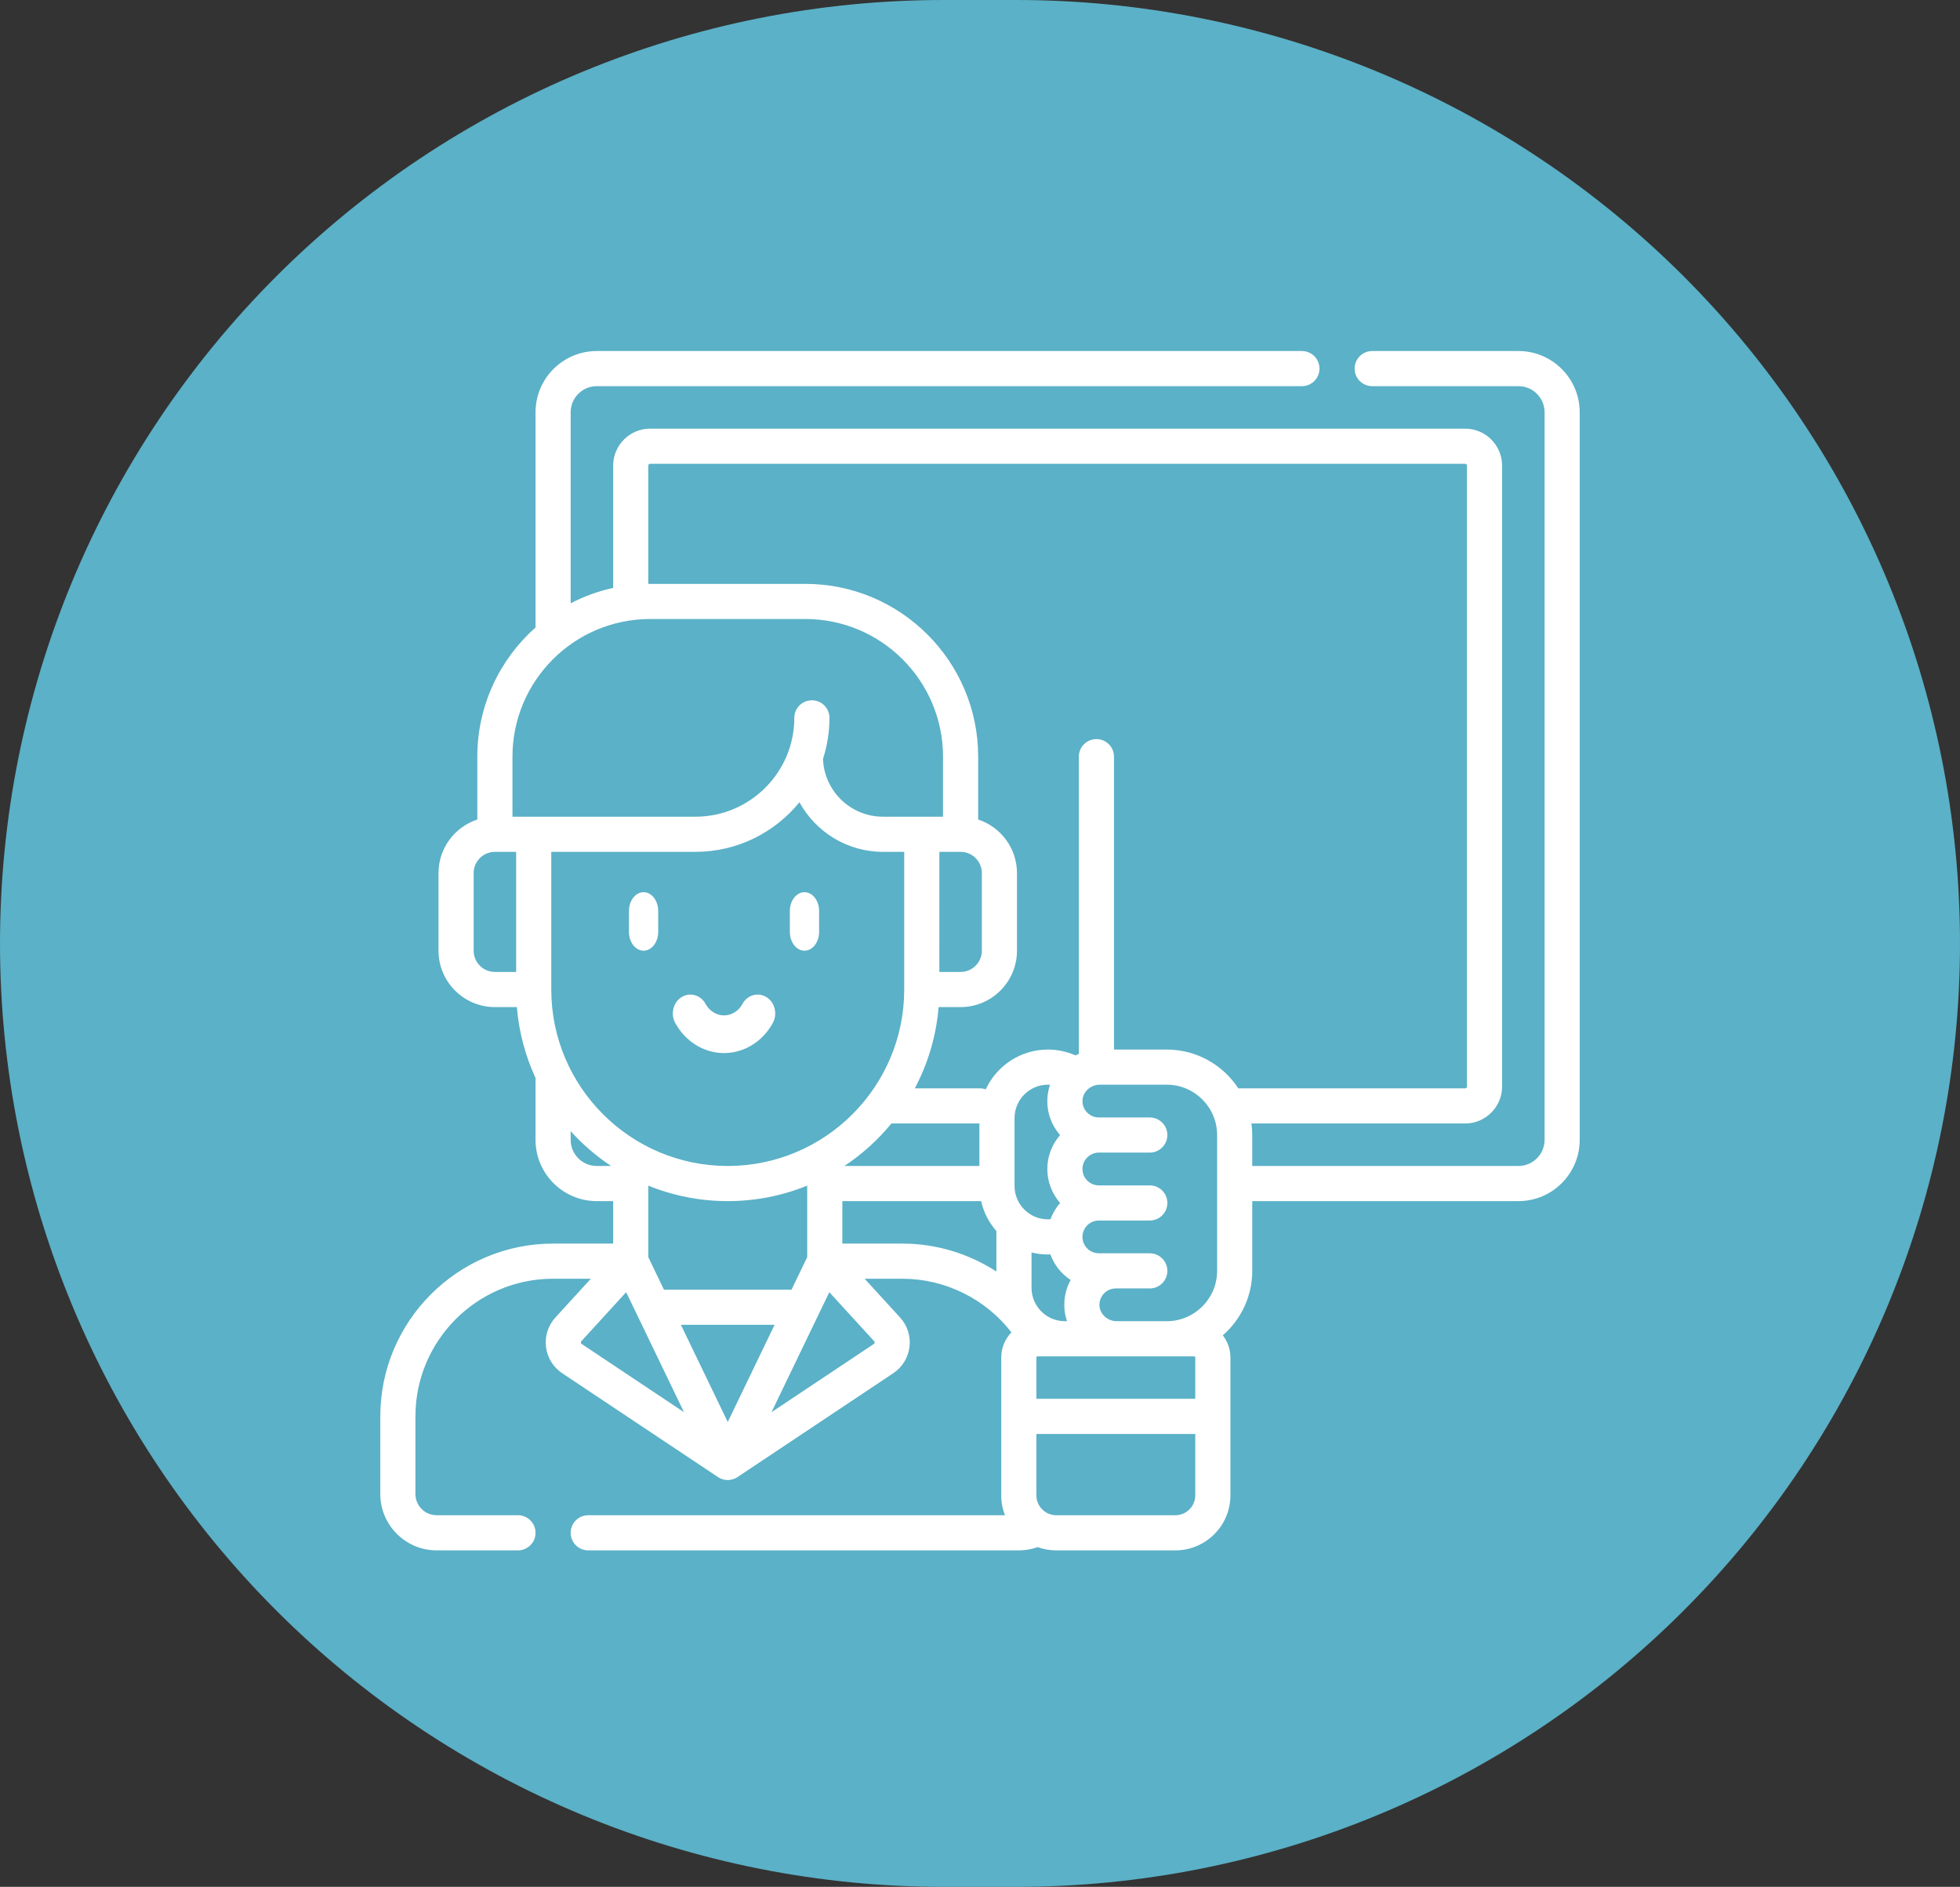
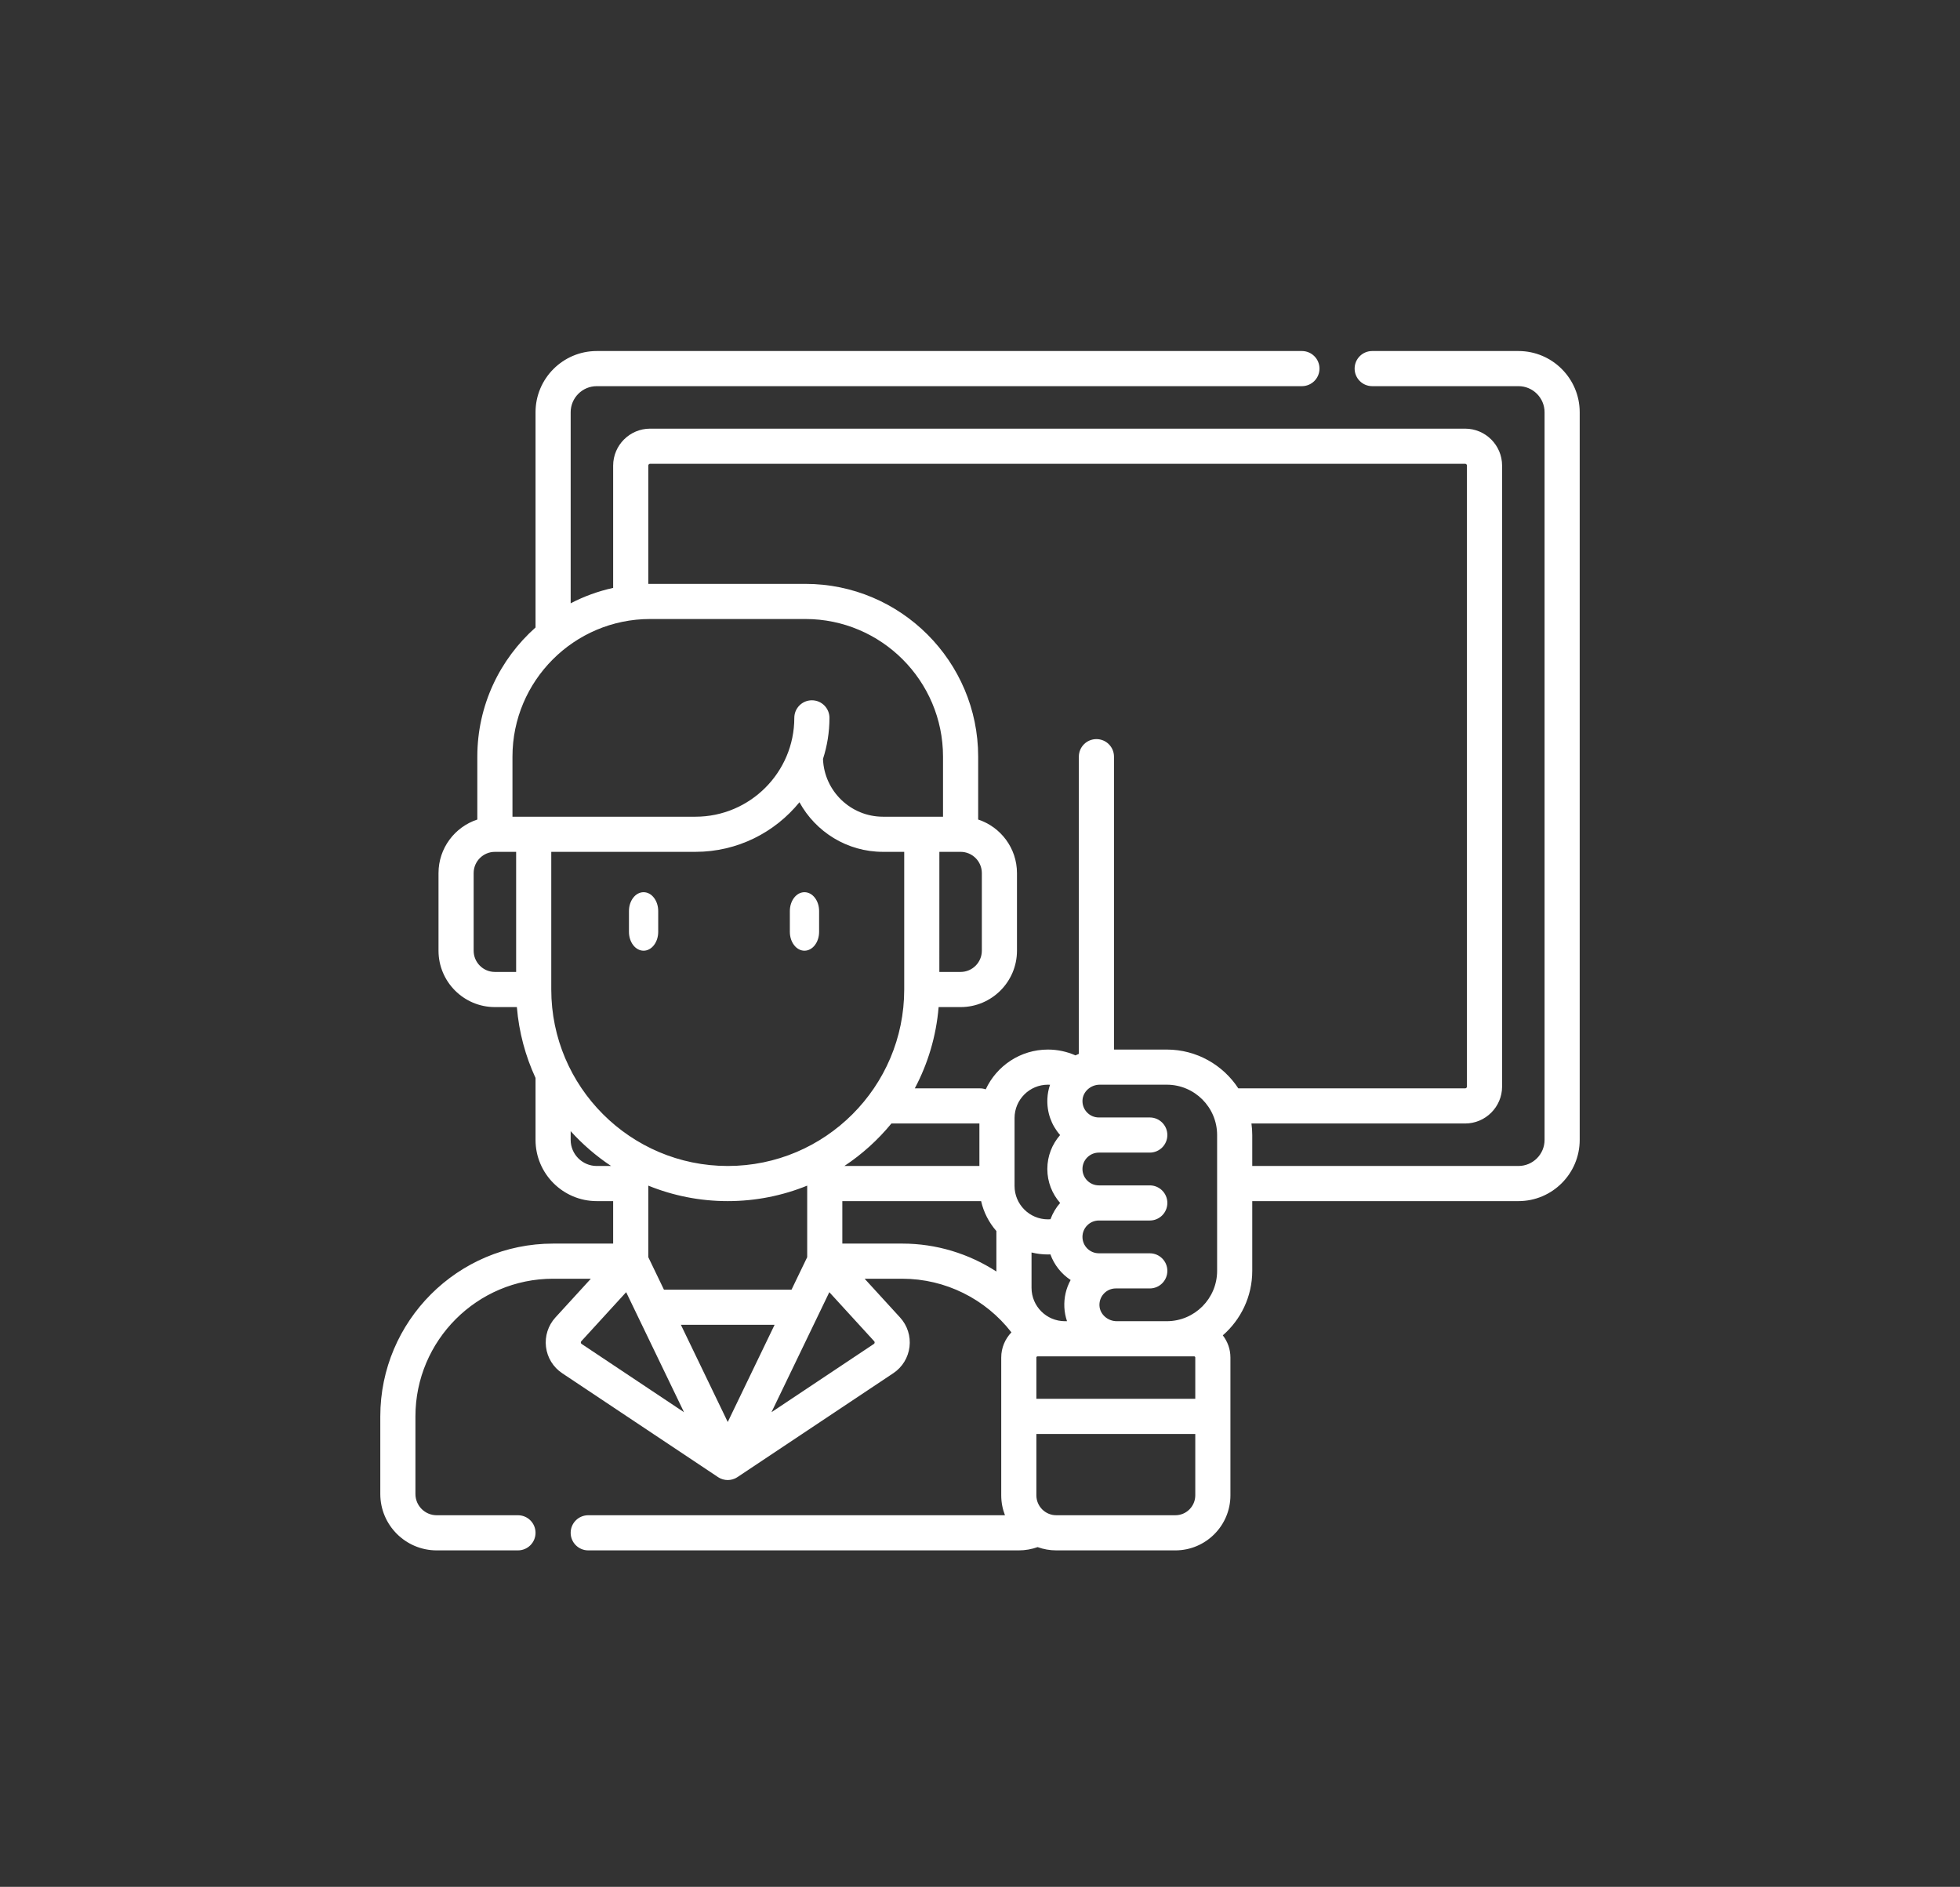
<svg xmlns="http://www.w3.org/2000/svg" width="134px" height="129.006px" viewBox="0 0 134 129.006" version="1.1">
  <rect x="0" y="0" width="134" height="129.006" fill="#333333" stroke="none" />
  <g id="Group-8">
-     <path d="M64.502 0L69.498 0Q71.081 0 72.663 0.078Q74.244 0.155 75.82 0.311Q77.396 0.466 78.962 0.698Q80.529 0.93 82.082 1.239Q83.635 1.548 85.171 1.933Q86.707 2.318 88.222 2.777Q89.737 3.237 91.228 3.771Q92.719 4.304 94.182 4.91Q95.645 5.516 97.076 6.193Q98.507 6.87 99.904 7.616Q101.3 8.363 102.659 9.177Q104.017 9.991 105.333 10.871Q106.65 11.75 107.922 12.694Q109.194 13.637 110.418 14.641Q111.642 15.646 112.815 16.709Q113.988 17.773 115.108 18.892Q116.227 20.012 117.291 21.185Q118.354 22.358 119.359 23.582Q120.363 24.806 121.306 26.078Q122.25 27.35 123.129 28.667Q124.009 29.983 124.823 31.341Q125.637 32.7 126.384 34.096Q127.13 35.492 127.807 36.924Q128.484 38.355 129.09 39.818Q129.696 41.281 130.229 42.772Q130.763 44.263 131.223 45.778Q131.682 47.293 132.067 48.829Q132.452 50.365 132.761 51.918Q133.07 53.471 133.302 55.038Q133.534 56.604 133.689 58.18Q133.845 59.756 133.922 61.337Q134 62.919 134 64.502L134 64.504Q134 66.088 133.922 67.669Q133.845 69.251 133.689 70.826Q133.534 72.402 133.302 73.969Q133.07 75.535 132.761 77.088Q132.452 78.641 132.067 80.177Q131.682 81.713 131.223 83.228Q130.763 84.743 130.229 86.234Q129.696 87.725 129.09 89.188Q128.484 90.651 127.807 92.082Q127.13 93.514 126.384 94.91Q125.637 96.307 124.823 97.665Q124.009 99.023 123.129 100.34Q122.25 101.656 121.306 102.928Q120.363 104.2 119.359 105.424Q118.354 106.648 117.291 107.821Q116.227 108.994 115.108 110.114Q113.988 111.234 112.815 112.297Q111.642 113.36 110.418 114.365Q109.194 115.369 107.922 116.313Q106.65 117.256 105.333 118.136Q104.017 119.015 102.659 119.829Q101.3 120.643 99.904 121.39Q98.507 122.136 97.076 122.813Q95.645 123.49 94.182 124.096Q92.719 124.702 91.228 125.236Q89.737 125.769 88.222 126.229Q86.707 126.688 85.171 127.073Q83.635 127.458 82.082 127.767Q80.529 128.076 78.962 128.308Q77.396 128.54 75.82 128.696Q74.244 128.851 72.663 128.929Q71.081 129.006 69.498 129.006L64.502 129.006Q62.919 129.006 61.337 128.929Q59.756 128.851 58.18 128.696Q56.604 128.54 55.038 128.308Q53.471 128.076 51.918 127.767Q50.365 127.458 48.829 127.073Q47.293 126.688 45.778 126.229Q44.263 125.769 42.772 125.236Q41.281 124.702 39.818 124.096Q38.355 123.49 36.924 122.813Q35.492 122.136 34.096 121.39Q32.7 120.643 31.341 119.829Q29.983 119.015 28.667 118.136Q27.35 117.256 26.078 116.313Q24.806 115.369 23.582 114.365Q22.358 113.36 21.185 112.297Q20.012 111.234 18.892 110.114Q17.773 108.994 16.709 107.821Q15.646 106.648 14.641 105.424Q13.637 104.2 12.694 102.928Q11.75 101.656 10.871 100.34Q9.991 99.023 9.177 97.665Q8.363 96.307 7.616 94.91Q6.87 93.514 6.193 92.082Q5.516 90.651 4.91 89.188Q4.304 87.725 3.771 86.234Q3.237 84.743 2.777 83.228Q2.318 81.713 1.933 80.177Q1.548 78.641 1.239 77.088Q0.93 75.535 0.698 73.969Q0.466 72.402 0.311 70.826Q0.155 69.251 0.078 67.669Q0 66.088 0 64.504L0 64.502Q0 62.919 0.078 61.337Q0.155 59.756 0.311 58.18Q0.466 56.604 0.698 55.038Q0.93 53.471 1.239 51.918Q1.548 50.365 1.933 48.829Q2.318 47.293 2.777 45.778Q3.237 44.263 3.771 42.772Q4.304 41.281 4.91 39.818Q5.516 38.355 6.193 36.924Q6.87 35.492 7.616 34.096Q8.363 32.7 9.177 31.341Q9.991 29.983 10.871 28.667Q11.75 27.35 12.694 26.078Q13.637 24.806 14.641 23.582Q15.646 22.358 16.709 21.185Q17.773 20.012 18.892 18.892Q20.012 17.773 21.185 16.709Q22.358 15.646 23.582 14.641Q24.806 13.637 26.078 12.694Q27.35 11.75 28.667 10.871Q29.983 9.991 31.341 9.177Q32.7 8.363 34.096 7.616Q35.492 6.87 36.924 6.193Q38.355 5.516 39.818 4.91Q41.281 4.304 42.772 3.771Q44.263 3.237 45.778 2.777Q47.293 2.318 48.829 1.933Q50.365 1.548 51.918 1.239Q53.471 0.93 55.038 0.698Q56.604 0.466 58.18 0.311Q59.756 0.155 61.337 0.078Q62.919 0 64.502 0Z" id="Rectangle" fill="#5BB1C7" fill-rule="evenodd" stroke="none" />
    <path d="M103.814 24L93.813 24C93.15 24 92.612 24.538 92.612 25.201C92.612 25.864 93.15 26.402 93.813 26.402L103.814 26.402C104.798 26.402 105.598 27.203 105.598 28.186L105.598 77.935C105.598 78.918 104.798 79.718 103.814 79.718L85.613 79.718L85.613 77.603C85.613 77.335 85.594 77.072 85.558 76.814L100.166 76.814C101.559 76.814 102.694 75.68 102.694 74.287L102.694 31.834C102.694 30.441 101.559 29.307 100.166 29.307L44.447 29.307C43.053 29.307 41.92 30.441 41.92 31.834L41.92 40.195C40.896 40.419 39.922 40.776 39.015 41.248L39.015 28.186C39.015 27.203 39.815 26.402 40.799 26.402L89.008 26.402C89.672 26.402 90.21 25.864 90.21 25.201C90.21 24.538 89.672 24 89.008 24L40.799 24C38.491 24 36.613 25.878 36.613 28.186L36.613 42.901C34.174 45.067 32.633 48.223 32.633 51.734L32.633 56.032C31.094 56.538 29.98 57.988 29.98 59.693L29.98 65C29.98 67.125 31.709 68.855 33.834 68.855L35.337 68.855C35.479 70.572 35.922 72.205 36.613 73.701L36.613 77.935C36.613 80.243 38.491 82.121 40.799 82.121L41.92 82.121L41.92 85.025L37.814 85.025C31.3 85.025 26 90.325 26 96.839L26 102.146C26 104.271 27.729 106 29.855 106L35.412 106C36.075 106 36.613 105.462 36.613 104.799C36.613 104.135 36.075 103.598 35.412 103.598L29.855 103.598C29.054 103.598 28.402 102.946 28.402 102.146L28.402 96.839C28.402 91.649 32.624 87.427 37.814 87.427L40.395 87.427L37.971 90.078C37.473 90.623 37.239 91.356 37.328 92.089C37.417 92.822 37.82 93.478 38.435 93.887L49.069 100.977C49.071 100.978 49.072 100.979 49.074 100.98L49.088 100.989C49.092 100.992 49.097 100.994 49.101 100.997C49.116 101.006 49.13 101.014 49.145 101.023C49.172 101.039 49.199 101.054 49.226 101.068C49.236 101.072 49.245 101.078 49.255 101.082C49.266 101.087 49.278 101.091 49.289 101.096C49.318 101.108 49.347 101.118 49.376 101.128C49.39 101.133 49.403 101.139 49.417 101.143C49.425 101.145 49.433 101.146 49.44 101.148C49.472 101.157 49.504 101.163 49.536 101.169C49.556 101.173 49.576 101.177 49.596 101.18C49.644 101.187 49.693 101.19 49.741 101.191C49.745 101.191 49.749 101.191 49.753 101.191L49.754 101.191L49.755 101.191C49.759 101.191 49.763 101.191 49.767 101.191C49.815 101.19 49.864 101.187 49.911 101.18C49.932 101.177 49.952 101.173 49.972 101.169C50.004 101.163 50.036 101.157 50.068 101.148C50.075 101.146 50.083 101.145 50.091 101.143C50.105 101.139 50.118 101.133 50.132 101.128C50.161 101.118 50.19 101.108 50.218 101.096C50.23 101.091 50.242 101.087 50.253 101.082C50.263 101.077 50.272 101.072 50.282 101.068C50.309 101.054 50.336 101.039 50.363 101.023C50.377 101.014 50.392 101.006 50.407 100.997C50.411 100.994 50.416 100.992 50.42 100.989L50.434 100.98C50.436 100.979 50.437 100.978 50.439 100.977L61.073 93.887C61.688 93.478 62.091 92.822 62.18 92.089C62.269 91.356 62.035 90.623 61.536 90.078L59.113 87.428L61.694 87.428C64.623 87.428 67.379 88.807 69.148 91.094C68.718 91.541 68.452 92.146 68.452 92.814L68.452 102.236C68.452 102.716 68.543 103.175 68.707 103.598L40.216 103.598C39.553 103.598 39.015 104.135 39.015 104.799C39.015 105.462 39.553 106 40.216 106L69.653 106C70.093 106 70.529 105.923 70.94 105.777C71.339 105.921 71.768 106 72.216 106L80.357 106C82.432 106 84.121 104.312 84.121 102.236L84.121 92.814C84.121 92.243 83.925 91.718 83.6 91.298C84.832 90.225 85.613 88.647 85.613 86.889L85.613 82.121L103.814 82.121C106.122 82.121 108 80.243 108 77.935L108 28.186C108 25.878 106.122 24 103.814 24ZM83.211 86.889C83.211 88.787 81.667 90.331 79.769 90.331L76.352 90.331C75.726 90.331 75.195 89.854 75.167 89.267C75.153 88.956 75.262 88.662 75.475 88.438C75.688 88.215 75.975 88.092 76.282 88.091C76.284 88.091 76.285 88.091 76.286 88.091L78.608 88.091C79.271 88.091 79.809 87.553 79.809 86.89C79.809 86.227 79.271 85.689 78.608 85.689L76.294 85.689C76.291 85.689 76.289 85.688 76.286 85.688L75.126 85.688C74.508 85.688 74.005 85.186 74.005 84.568C74.005 83.95 74.508 83.447 75.126 83.447L78.608 83.447C79.271 83.447 79.809 82.91 79.809 82.246C79.809 81.583 79.271 81.045 78.608 81.045L75.126 81.045C74.508 81.045 74.005 80.543 74.005 79.925C74.005 79.307 74.508 78.804 75.126 78.804L78.608 78.804C79.271 78.804 79.809 78.266 79.809 77.603C79.809 76.94 79.271 76.402 78.608 76.402L75.126 76.402C74.816 76.402 74.528 76.278 74.315 76.055C74.101 75.831 73.992 75.537 74.007 75.226C74.034 74.638 74.565 74.161 75.191 74.161L79.769 74.161C81.667 74.161 83.211 75.705 83.211 77.603L83.211 86.889ZM57.729 79.718C58.94 78.915 60.024 77.935 60.943 76.814L66.959 76.814L66.959 79.718L57.729 79.718ZM37.689 67.654L37.689 58.241L47.546 58.241C50.413 58.241 52.974 56.917 54.656 54.85C55.762 56.869 57.907 58.241 60.367 58.241L61.819 58.241L61.819 67.653L61.819 67.654C61.819 74.306 56.407 79.719 49.754 79.719C43.102 79.719 37.689 74.306 37.689 67.654ZM65.674 58.241C66.474 58.241 67.126 58.893 67.126 59.693L67.126 65C67.126 65.801 66.474 66.452 65.674 66.452L64.221 66.452L64.222 58.241L65.674 58.241ZM54.114 88.176L45.393 88.176L44.322 85.952L44.322 81.062C46 81.744 47.834 82.121 49.754 82.121C51.674 82.121 53.508 81.744 55.186 81.062L55.186 85.953L54.114 88.176ZM52.957 90.578L49.754 97.223L46.551 90.578L52.957 90.578ZM72.477 77.604C71.933 78.225 71.603 79.037 71.603 79.925C71.603 80.813 71.933 81.626 72.478 82.246C72.194 82.57 71.97 82.947 71.819 83.359C71.761 83.364 71.702 83.367 71.643 83.367C70.385 83.367 69.362 82.343 69.362 81.085L69.362 76.442C69.362 75.185 70.385 74.161 71.643 74.161C71.691 74.161 71.739 74.163 71.787 74.166C71.686 74.466 71.622 74.782 71.607 75.113C71.563 76.037 71.872 76.916 72.477 77.604ZM70.523 88.05L70.523 85.632C70.882 85.721 71.257 85.769 71.643 85.769C71.7 85.769 71.756 85.764 71.813 85.762C72.074 86.484 72.564 87.099 73.197 87.514C72.886 88.077 72.736 88.717 72.767 89.379C72.783 89.712 72.847 90.03 72.949 90.331L72.804 90.331C71.546 90.331 70.523 89.308 70.523 88.05L70.523 88.05ZM44.322 31.834C44.322 31.765 44.378 31.709 44.447 31.709L100.166 31.709C100.235 31.709 100.291 31.765 100.291 31.834L100.291 74.287C100.291 74.356 100.235 74.412 100.166 74.412L84.661 74.412C83.617 72.816 81.814 71.759 79.769 71.759L76.161 71.759L76.161 51.734C76.161 51.07 75.623 50.533 74.96 50.533C74.296 50.533 73.758 51.07 73.758 51.734L73.758 72.052C73.68 72.085 73.603 72.119 73.528 72.157C72.937 71.897 72.299 71.759 71.643 71.759C69.761 71.759 68.137 72.875 67.392 74.479C67.269 74.436 67.138 74.412 67 74.412L62.542 74.412C63.436 72.728 64.006 70.848 64.171 68.855L65.674 68.855C67.799 68.855 69.528 67.125 69.528 65L69.528 59.694C69.528 57.988 68.413 56.538 66.875 56.032L66.875 51.734C66.875 45.22 61.575 39.92 55.06 39.92L44.447 39.92C44.405 39.92 44.364 39.922 44.322 39.923L44.322 31.834L44.322 31.834ZM44.447 42.322L55.061 42.322C60.25 42.322 64.472 46.544 64.472 51.734L64.472 55.839L63.02 55.839L63.02 55.839L60.367 55.839C58.155 55.839 56.347 54.08 56.266 51.888C56.552 51.002 56.708 50.059 56.708 49.081C56.708 48.417 56.17 47.879 55.506 47.879C54.843 47.879 54.305 48.417 54.305 49.081C54.305 52.807 51.273 55.839 47.547 55.839L36.488 55.839L36.488 55.839L35.036 55.839L35.036 51.734C35.036 46.544 39.258 42.322 44.447 42.322L44.447 42.322ZM32.382 65L32.382 59.694C32.382 58.893 33.034 58.242 33.834 58.242L35.287 58.242L35.287 66.452L33.834 66.452C33.034 66.452 32.382 65.801 32.382 65ZM39.015 77.935L39.015 77.338C39.832 78.242 40.761 79.043 41.779 79.719L40.799 79.719C39.815 79.718 39.015 78.918 39.015 77.935L39.015 77.935ZM39.712 91.799C39.705 91.742 39.734 91.71 39.744 91.699L42.809 88.347L46.764 96.553L39.767 91.888C39.755 91.88 39.719 91.856 39.712 91.799L39.712 91.799ZM59.796 91.799C59.789 91.856 59.752 91.88 59.741 91.888L52.744 96.553L56.699 88.347L59.764 91.699C59.773 91.71 59.803 91.742 59.796 91.799L59.796 91.799ZM57.588 85.025L57.588 82.121L67.076 82.121C67.251 82.892 67.616 83.591 68.12 84.167L68.12 86.934C66.234 85.711 64.007 85.025 61.694 85.025L57.588 85.025ZM80.357 103.598L72.216 103.598C71.465 103.598 70.854 102.987 70.854 102.236L70.854 98.04L81.718 98.04L81.718 102.236C81.718 102.987 81.108 103.598 80.357 103.598ZM81.638 92.734C81.682 92.734 81.718 92.77 81.718 92.814L81.718 95.638L70.854 95.638L70.854 92.814C70.854 92.773 70.886 92.74 70.925 92.736C70.935 92.735 70.945 92.734 70.954 92.734L72.804 92.734L76.352 92.734L79.769 92.734L81.638 92.734Z" id="Shape" fill="#FFFFFF" stroke="none" />
    <path d="M44 65C44.552 65 45 64.423 45 63.712L45 62.288C45 61.577 44.552 61 44 61C43.448 61 43 61.577 43 62.288L43 63.712C43 64.423 43.448 65 44 65Z" id="Path" fill="#FFFFFF" stroke="none" />
    <path d="M55 65C55.552 65 56 64.423 56 63.712L56 62.288C56 61.577 55.552 61 55 61C54.448 61 54 61.577 54 62.288L54 63.712C54 64.423 54.448 65 55 65Z" id="Path" fill="#FFFFFF" stroke="none" />
-     <path d="M49.5 72C50.87 72 52.149 71.209 52.838 69.935C53.171 69.319 52.975 68.531 52.401 68.174C51.826 67.817 51.091 68.027 50.758 68.642C50.498 69.124 50.016 69.423 49.5 69.423C48.984 69.423 48.502 69.124 48.242 68.642C47.909 68.027 47.174 67.817 46.599 68.174C46.025 68.531 45.829 69.319 46.162 69.935C46.851 71.209 48.13 72 49.5 72L49.5 72Z" id="Path" fill="#FFFFFF" stroke="none" />
  </g>
</svg>